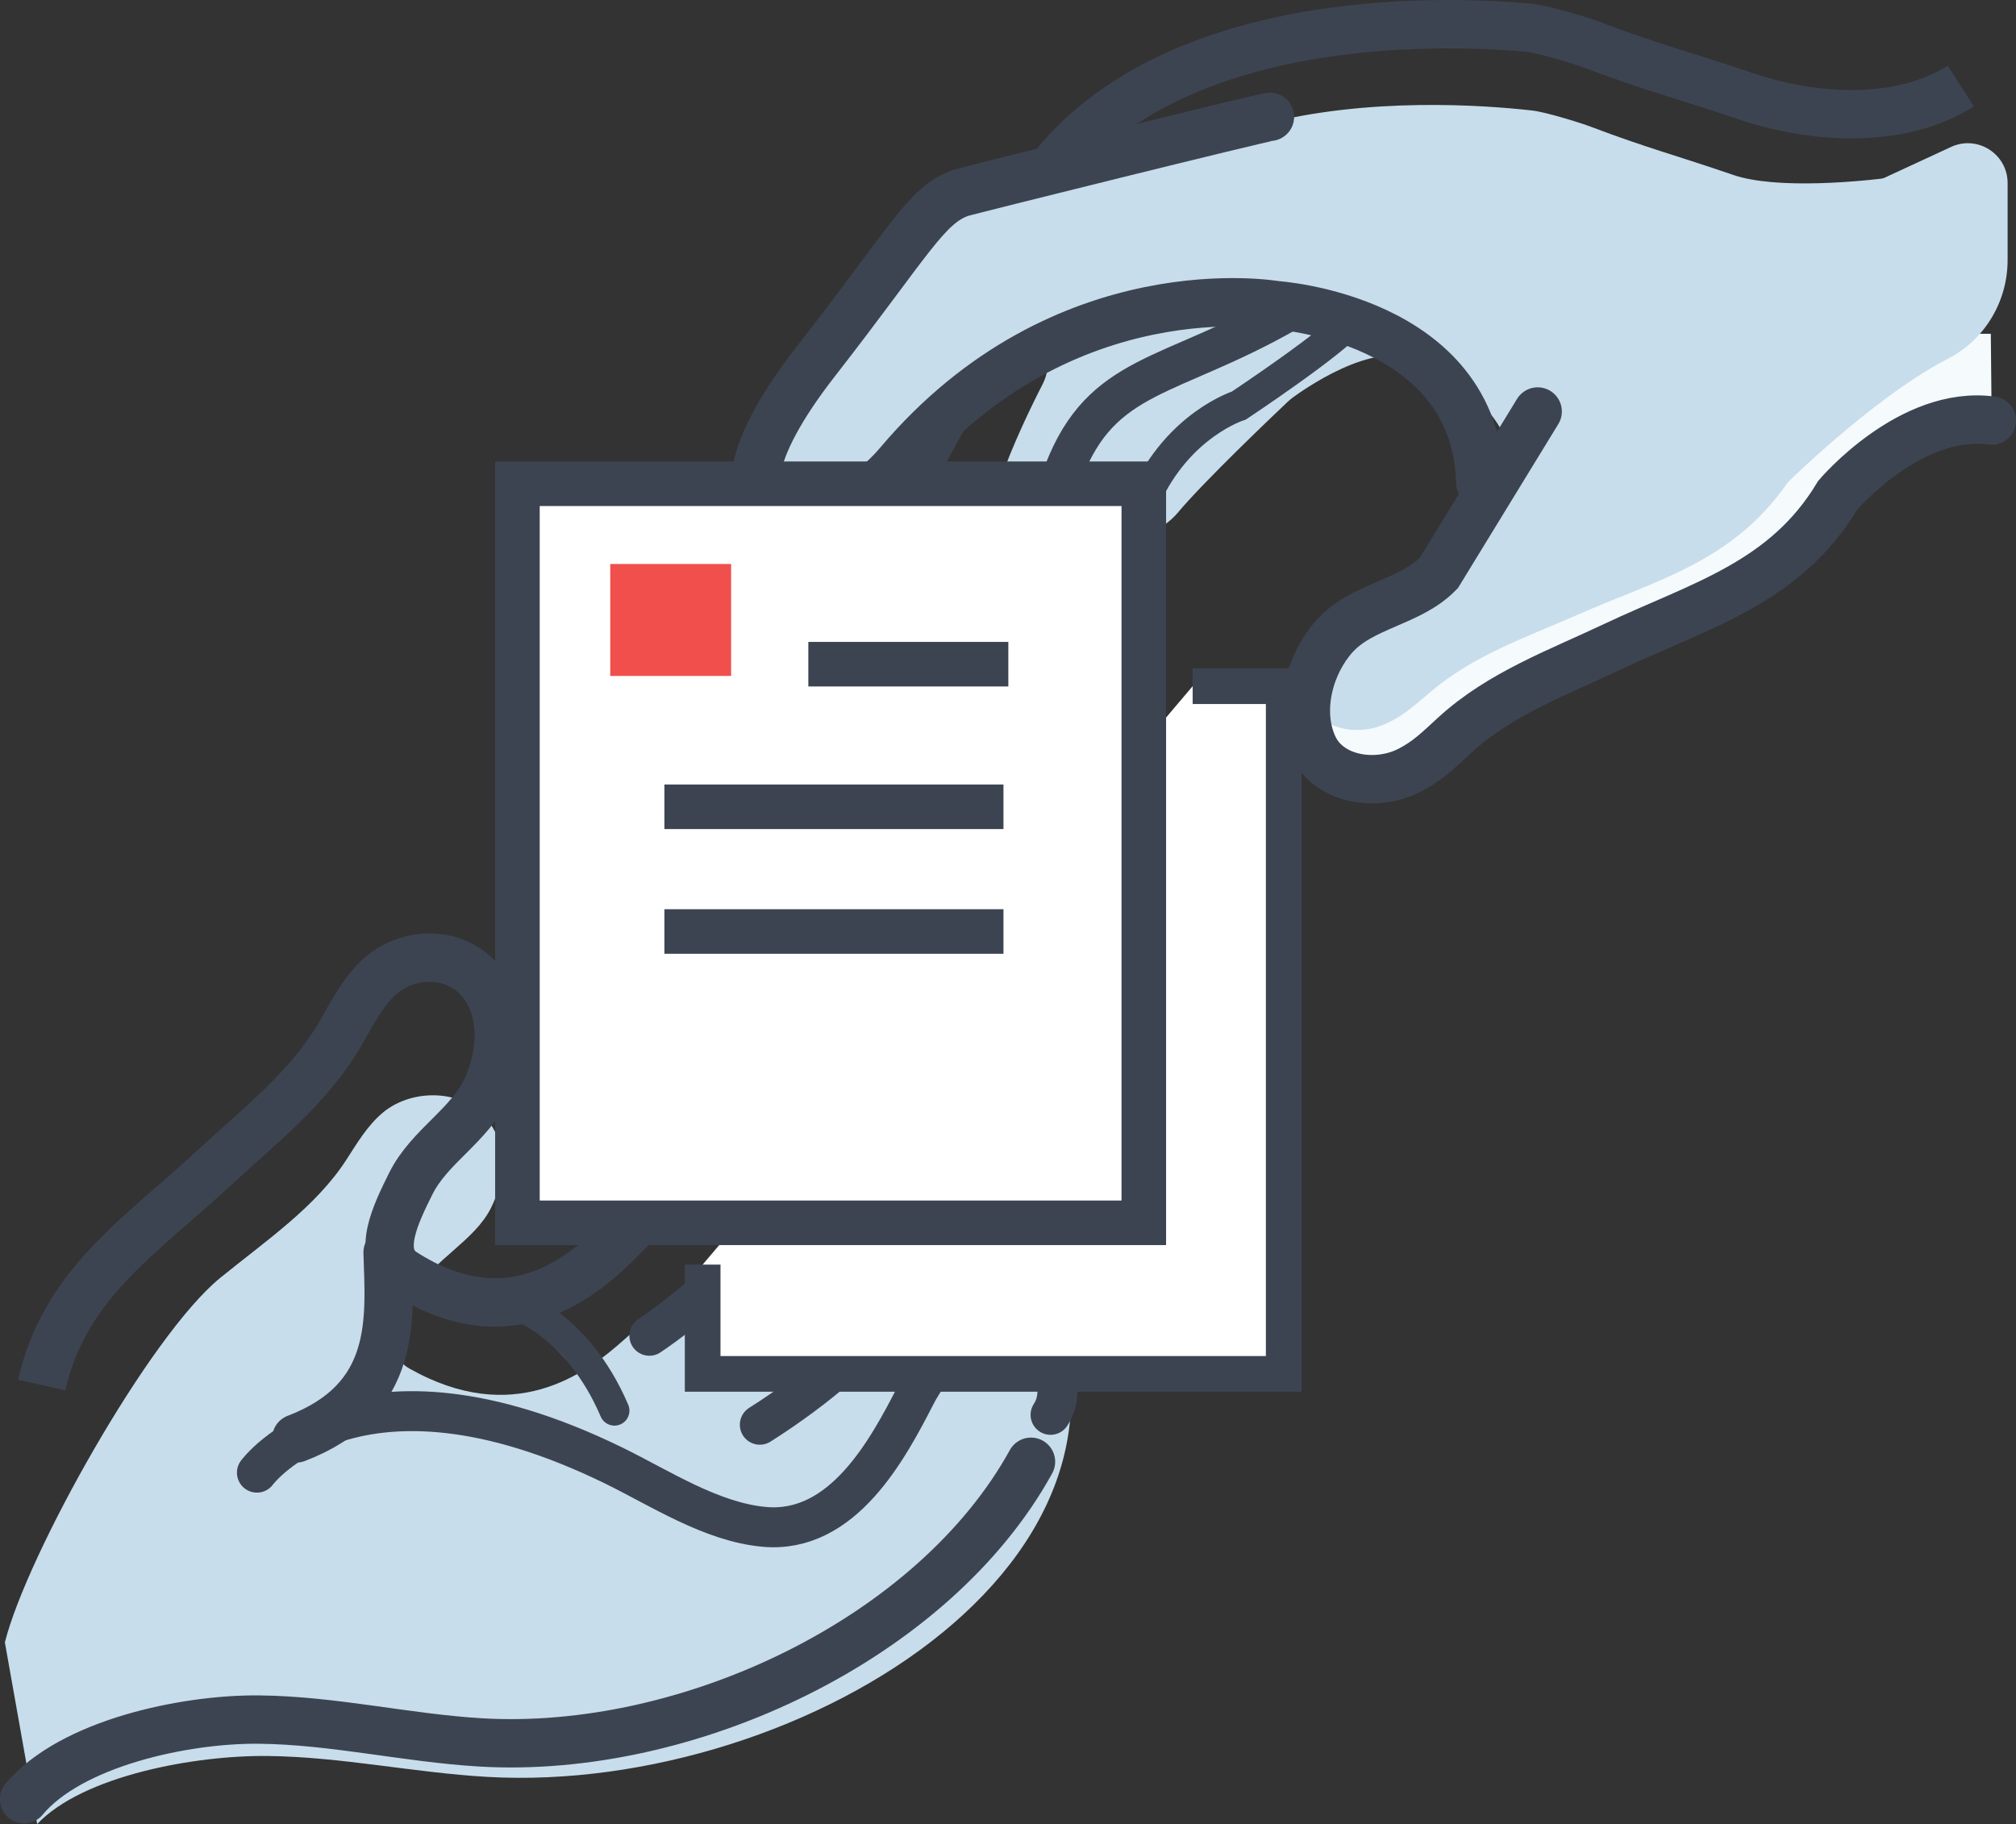
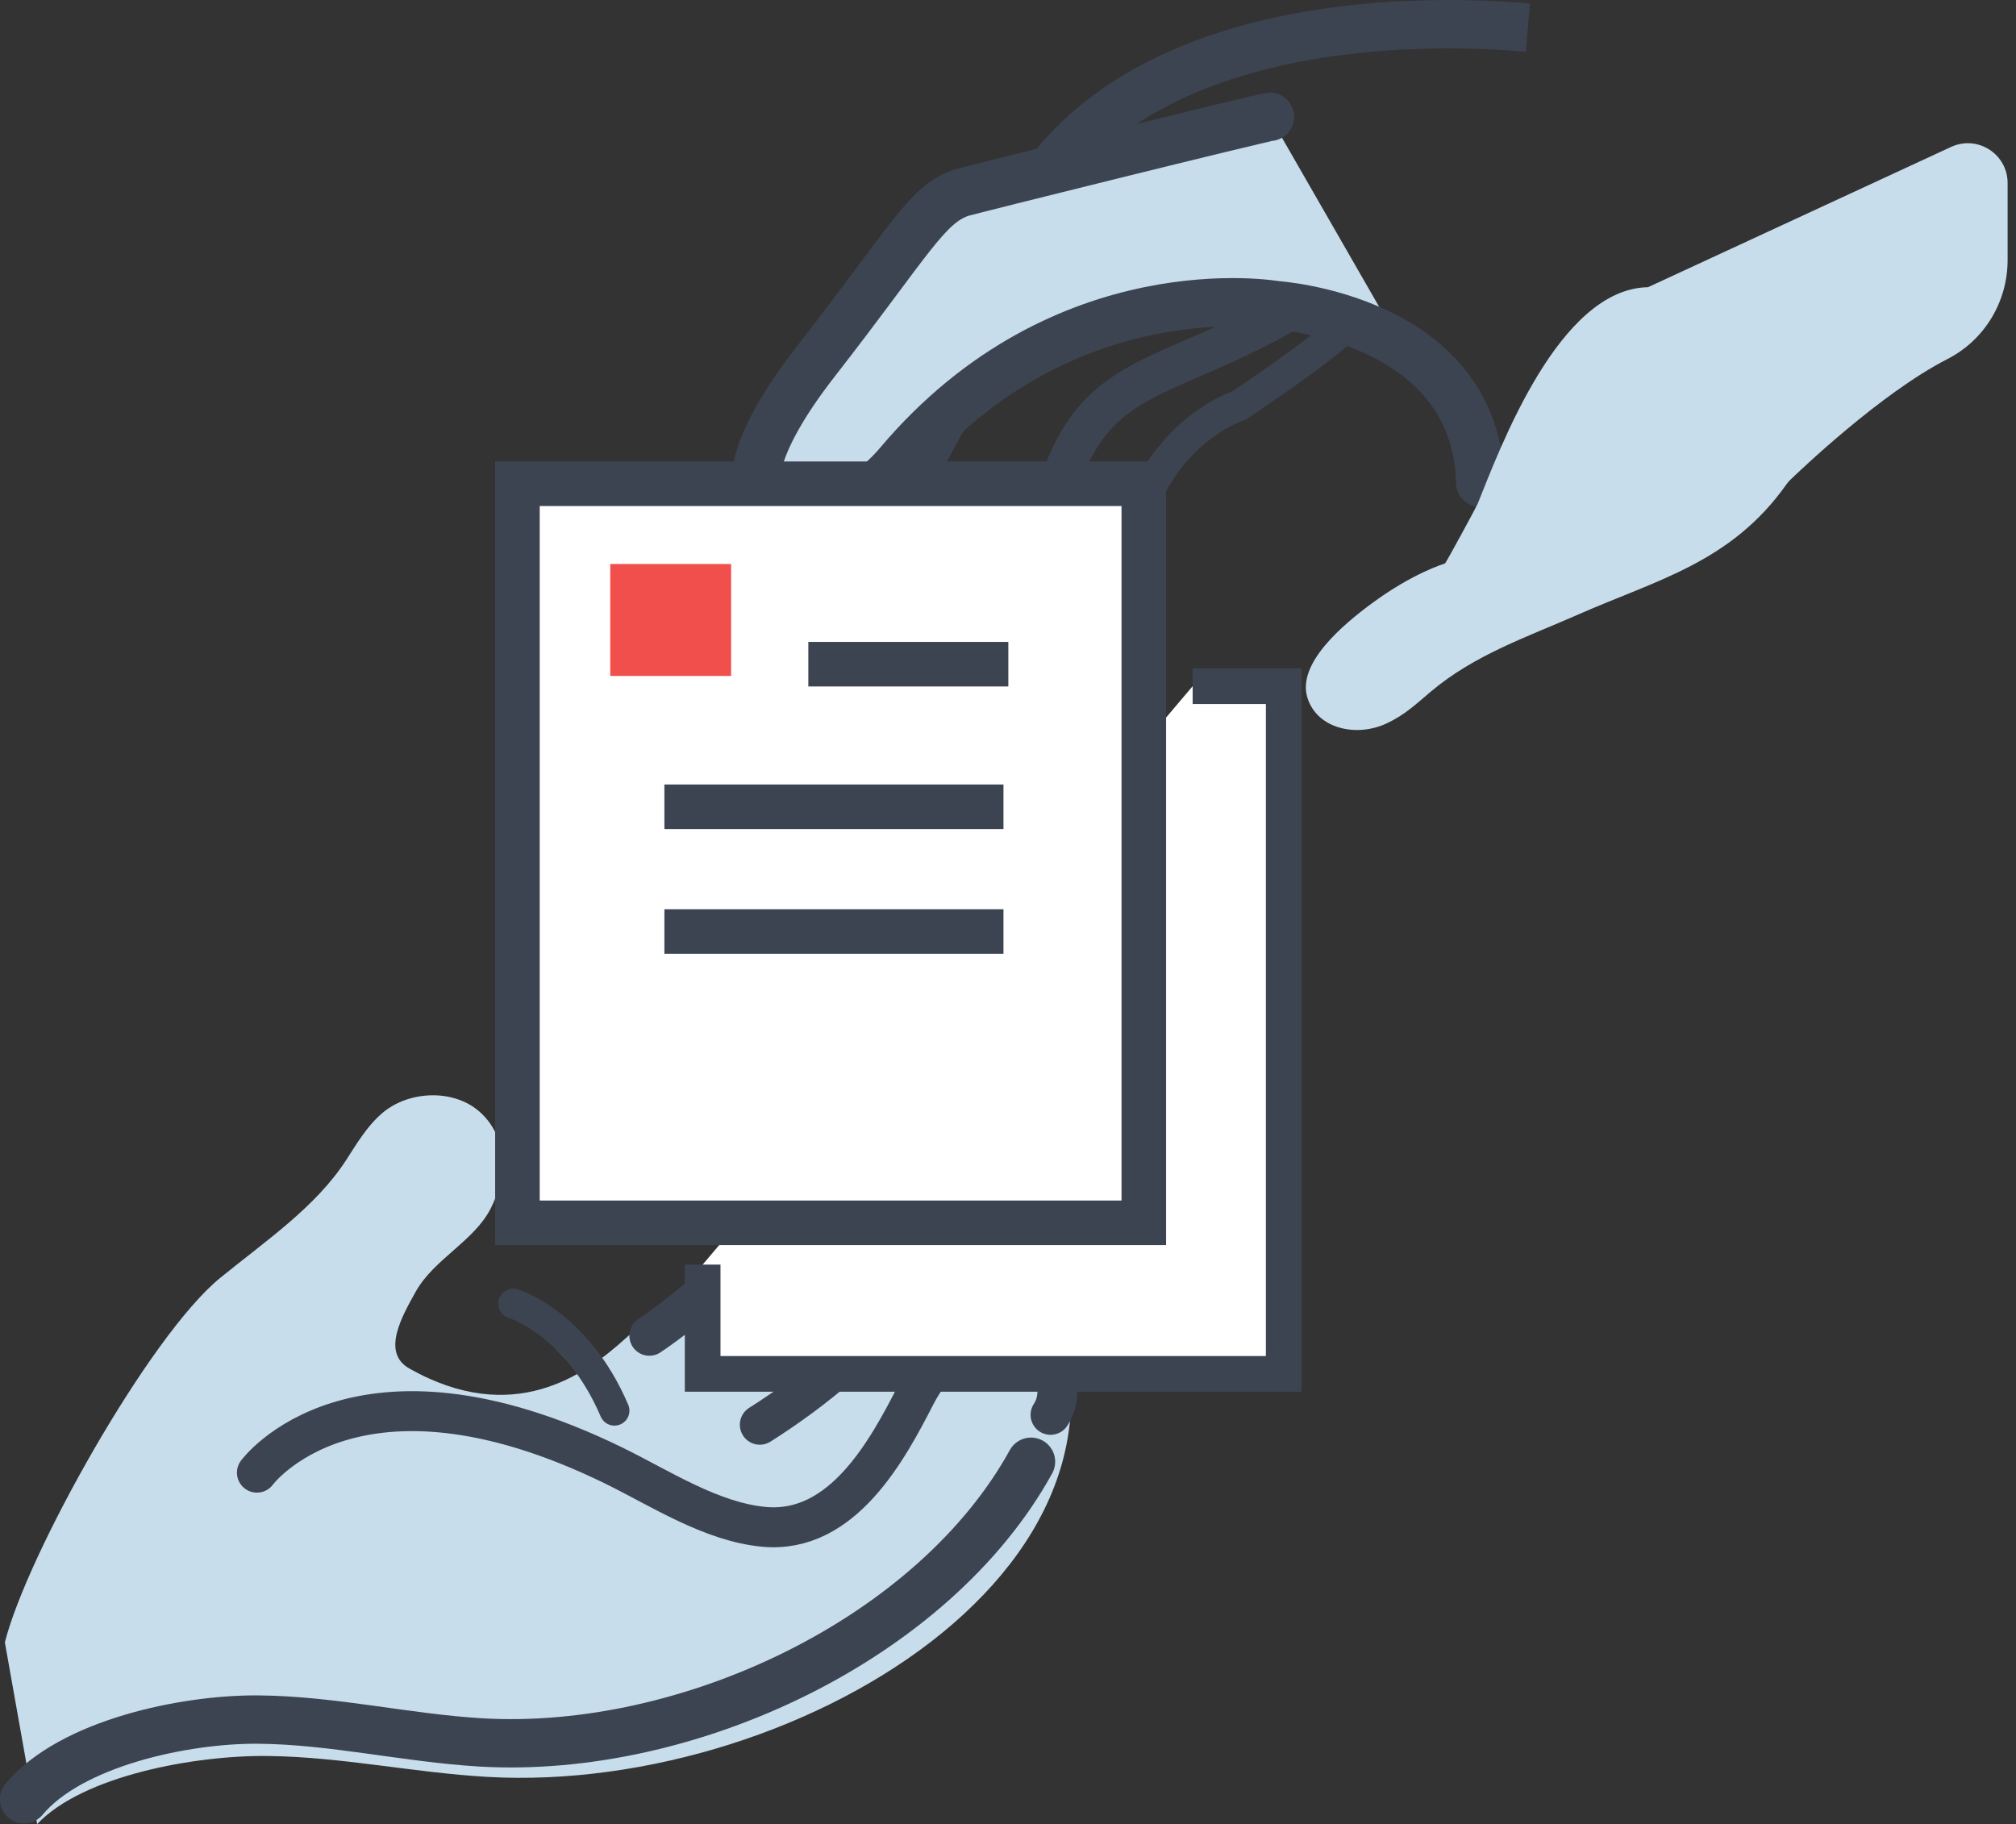
<svg xmlns="http://www.w3.org/2000/svg" id="_レイヤー_2" viewBox="0 0 240.2 217.33">
  <rect x="0" y="0" width="240.2" height="217.33" fill="#333333" stroke="none" />
  <defs>
    <style>.cls-1,.cls-2,.cls-3{stroke-width:0px;}.cls-1,.cls-4,.cls-5{fill:#c7ddeb;}.cls-6{stroke-width:3.57px;}.cls-6,.cls-7,.cls-8,.cls-9,.cls-4,.cls-10,.cls-5,.cls-11,.cls-12,.cls-13,.cls-14{stroke:#3d4451;stroke-miterlimit:10;}.cls-6,.cls-9,.cls-4,.cls-5,.cls-12{stroke-linecap:round;}.cls-6,.cls-11,.cls-14{fill:#fff;}.cls-2{fill:#f04f4c;}.cls-7,.cls-8,.cls-9,.cls-10,.cls-12,.cls-13{fill:none;}.cls-7,.cls-11{stroke-width:5.31px;}.cls-8{stroke-width:4.66px;}.cls-9,.cls-4{stroke-width:4.76px;}.cls-10{stroke-width:3.7px;}.cls-5,.cls-12,.cls-13{stroke-width:5.76px;}.cls-3{fill:#f5fafc;}.cls-14{stroke-width:4.25px;}</style>
  </defs>
  <g id="_レイヤー_1-2">
-     <path class="cls-1" d="m226.92,20.92c-5.1.78-15.31,1.67-20.39-.07-6.73-2.31-10.38-3.24-16.91-5.72-1.45-.55-5.52-1.79-7.05-1.96-11.23-1.27-55.93-4.18-57.69,30.12-.05.88-.27,1.74-.67,2.52-2.31,4.48-9.9,20.05-4.67,20.9,6.12.99,17.22-1.36,20.77-5.6,3.19-3.81,11.49-11.7,13.13-13.25.21-.2.43-.38.67-.55,1.97-1.43,11.05-7.62,15.78-3.68,0,0,13.94,5.14,10.07,19.1l53.46-31.53-2.46-8.8" />
    <path class="cls-10" d="m122.96,66.81s9.55,1.25,13.51-7.5c3.96-8.75,11.14-10.99,11.14-10.99,0,0,11.89-7.9,13.44-10.23" />
-     <path class="cls-13" d="m117.45,42.6C119.52.38,169.6,2.18,182.04,3.29c1.68.15,6.1,1.46,7.67,2.06,7.09,2.69,11.06,3.66,18.37,6.14,8.03,2.72,18.39,3.33,25.54-1.24" />
+     <path class="cls-13" d="m117.45,42.6C119.52.38,169.6,2.18,182.04,3.29" />
    <path class="cls-8" d="m153.48,37.14c-14.14,8.1-22.18,7.16-26.77,19.09-5.63,14.61-11.11,14.26-13.88,14.34-4.28.13-13.84.57,4.63-27.98" />
    <path class="cls-5" d="m151.31,13.92c-.81.05-36.09,8.8-36.86,9.07-4.08,1.42-6.08,5.74-17.25,20.08-17.23,22.12.74,22.94,9.87,12.13,19.7-23.32,44.97-18.84,44.97-18.84,0,0,23.88,1.53,24.33,21.16" />
    <path class="cls-1" d="m.58,195.69c2.64-10.47,17.21-36.54,25.66-43.43,5.44-4.43,11.35-8.41,15-14.03,1.28-1.97,2.47-4.04,4.34-5.63,3.13-2.65,8.48-2.9,11.61-.09,3.41,3.06,3.12,7.85,1.3,11.44-2,3.95-6.78,6.06-8.95,9.94-1.65,2.96-4.13,7.27-.77,9.17,12.32,6.96,20.91.8,25.72-3.55,3.48-3.15,7.36-5.98,11.71-8.23,2.22-1.15,4.56-2.16,6.96-3.01,1.79-.64,6.18-1.13,7.22-2.52,2.79-3.74,4.67-6.79,11.21-5.96,6.36.8,8.35,5.12,10.89,9.41,21.02,35.44-26.8,64.67-64.41,62.52-8.74-.5-17.35-2.38-26.1-2.49-8.75-.11-22.09,2.35-27.54,8.11" />
    <path class="cls-12" d="m122.84,174.17c-11.6,21.06-40.82,34.91-65.6,33.44-8.85-.53-17.56-2.64-26.43-2.72-8.86-.08-22.39,2.83-27.94,9.49" />
-     <path class="cls-13" d="m4.97,165.03c2.74-12.07,11.77-17.75,20.37-25.72,5.54-5.14,11.55-9.75,15.27-16.25,1.31-2.28,2.52-4.67,4.43-6.51,3.19-3.07,8.6-3.38,11.76-.17,3.44,3.5,3.11,9.02,1.25,13.17-2.05,4.57-6.9,7.01-9.12,11.51-1.69,3.42-4.23,8.4-.83,10.57,12.44,7.95,21.18.81,26.07-4.24,3.54-3.65,7.49-6.93,11.91-9.55,2.26-1.34,4.63-2.51,7.07-3.51,1.82-.74,6.27-1.33,7.33-2.95,2.84-4.33,4.77-7.85,11.39-6.93,6.43.89,8.43,5.86,10.98,10.78" />
-     <path class="cls-12" d="m35.3,171.39c12.12-4.64,11.13-14.24,10.88-22.16" />
    <path class="cls-9" d="m125.17,168.58c2.21-3.39-.31-8.28-4.61-9.63-5.1-1.61-9.55,3.56-11.44,7.24-3.34,6.5-8.69,16.58-18.05,15.74-6.32-.57-12.44-4.62-17.97-7.32-30.81-15.04-42.49.86-42.49.86" />
    <path class="cls-6" d="m61.15,155.33s7.61,2.31,12.06,12.75" />
    <path class="cls-9" d="m77.37,159.16s18.31-11.98,23.88-28.53" />
    <path class="cls-9" d="m118.83,128.17s.28,23.51-28.3,41.59" />
    <path class="cls-4" d="m125.93,159s10.21-17.84,1.82-23.43c-8.18-5.46-10.95,8.53-10.95,8.53" />
-     <path class="cls-3" d="m237.32,50.11c-9.71-1.33-18.36,8.9-18.36,8.9-6.29,10.47-16.29,13.07-26.62,17.95-6.66,3.15-13.57,5.66-19,10.62-1.91,1.74-3.23,3.12-5.55,4.27-3.87,1.92-9.42,1.08-11.28-2.86-2.02-4.3-.49-9.89,2.51-13.21,3.3-3.65,8.98-3.96,12.41-7.5l15.4-28.51h50.37l.1,10.35Z" />
    <path class="cls-1" d="m196.36,34.22c-10.6.19-17.57,19.02-20.31,25.83-.13.32-3.66,6.83-3.88,7.09,0,0-3.76,1.09-8.73,4.76-3.39,2.5-8.93,7.13-7.67,11.22,1.16,3.75,5.86,4.74,9.41,3.09,2.13-.99,3.43-2.22,5.27-3.78,5.24-4.43,11.49-6.52,17.59-9.21,9.39-4.14,18.24-6.2,24.83-15.54.11-.16.24-.31.38-.45,1.07-1.03,10.81-10.38,18.8-14.46,4.41-2.26,7.15-6.82,7.15-11.78v-9.18c0-3.46-3.59-5.76-6.74-4.3l-36.1,16.71Z" />
-     <path class="cls-12" d="m237.32,50.11c-9.71-1.33-18.36,8.9-18.36,8.9-6.29,10.47-16.29,13.07-26.62,17.95-6.66,3.15-13.57,5.66-19,10.62-1.91,1.74-3.23,3.12-5.55,4.27-3.87,1.92-9.42,1.08-11.28-2.86-2.02-4.3-.49-9.89,2.51-13.21,3.3-3.65,8.98-3.96,12.41-7.5l11.78-19.25" />
    <polyline class="cls-14" points="142.1 81.76 152.95 81.76 152.95 163.7 83.72 163.7 83.72 150.68" />
    <path class="cls-11" d="m61.65,57.64v88.06h74.63V57.64H61.65Z" />
    <rect class="cls-2" x="72.71" y="67.2" width="14.4" height="13.34" transform="translate(159.82 147.74) rotate(180)" />
    <line class="cls-7" x1="120.14" y1="79.14" x2="96.31" y2="79.14" />
    <line class="cls-7" x1="119.56" y1="96.13" x2="79.16" y2="96.13" />
    <line class="cls-7" x1="119.56" y1="110.99" x2="79.16" y2="110.99" />
  </g>
</svg>